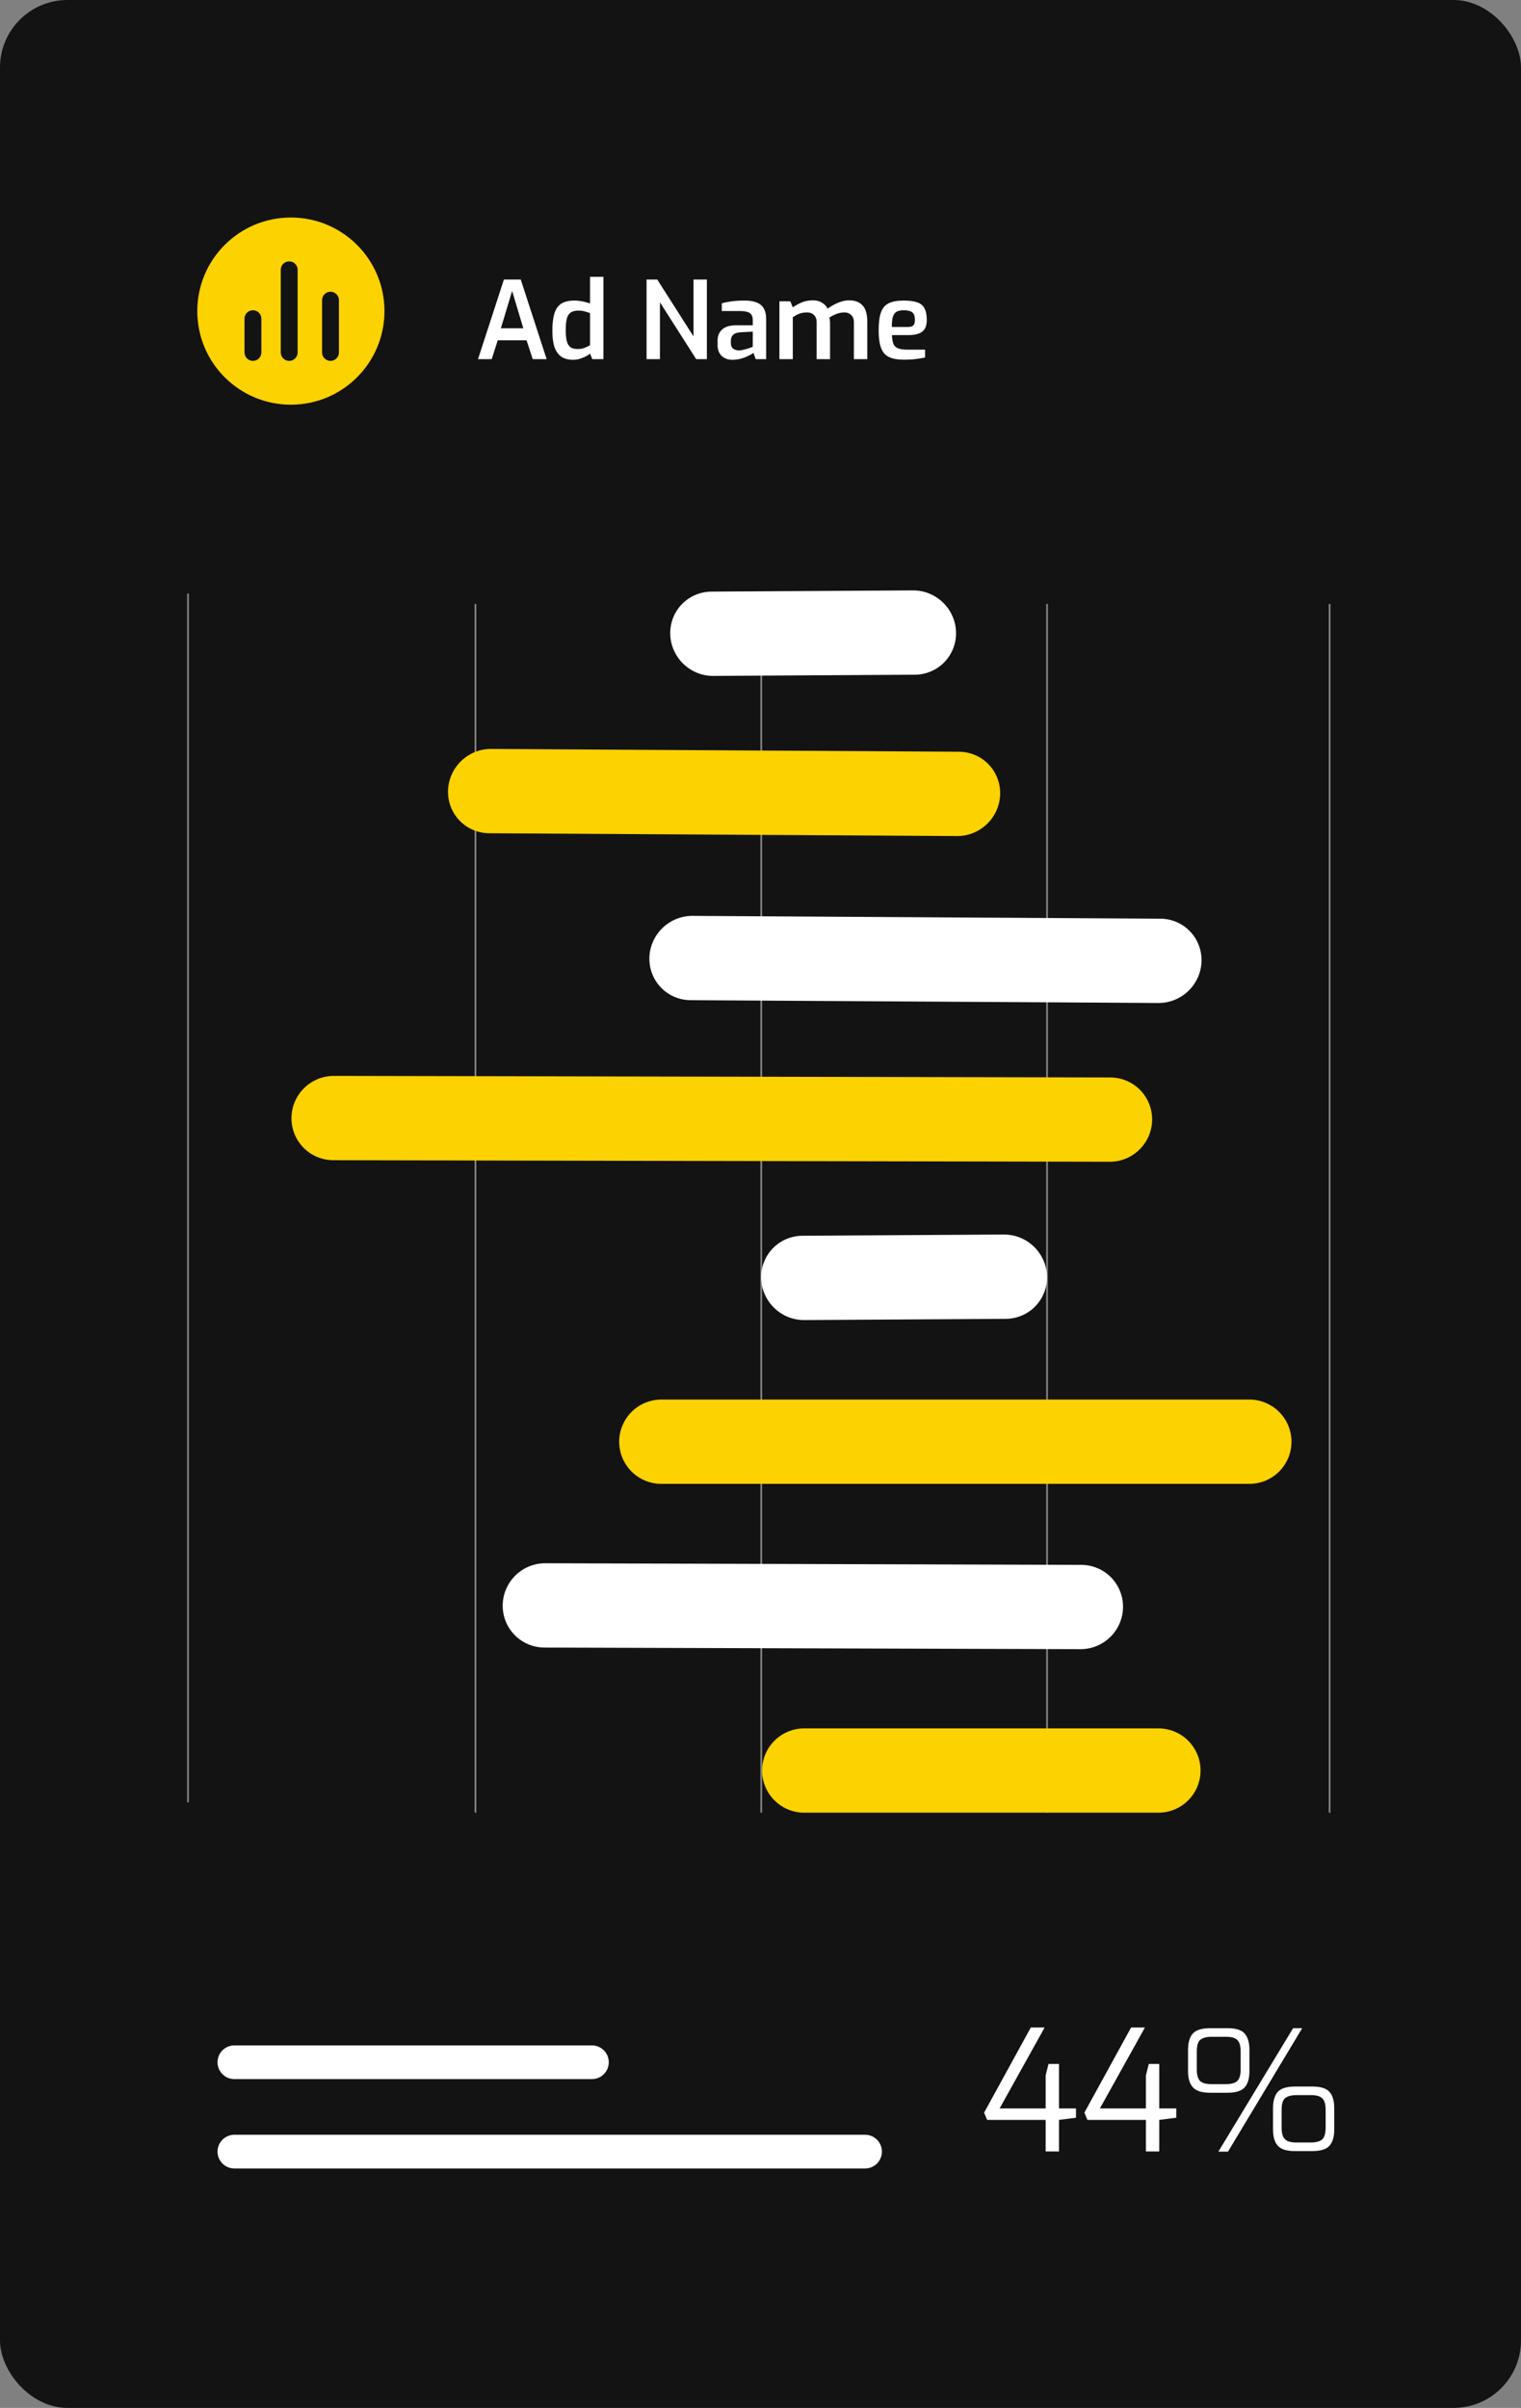
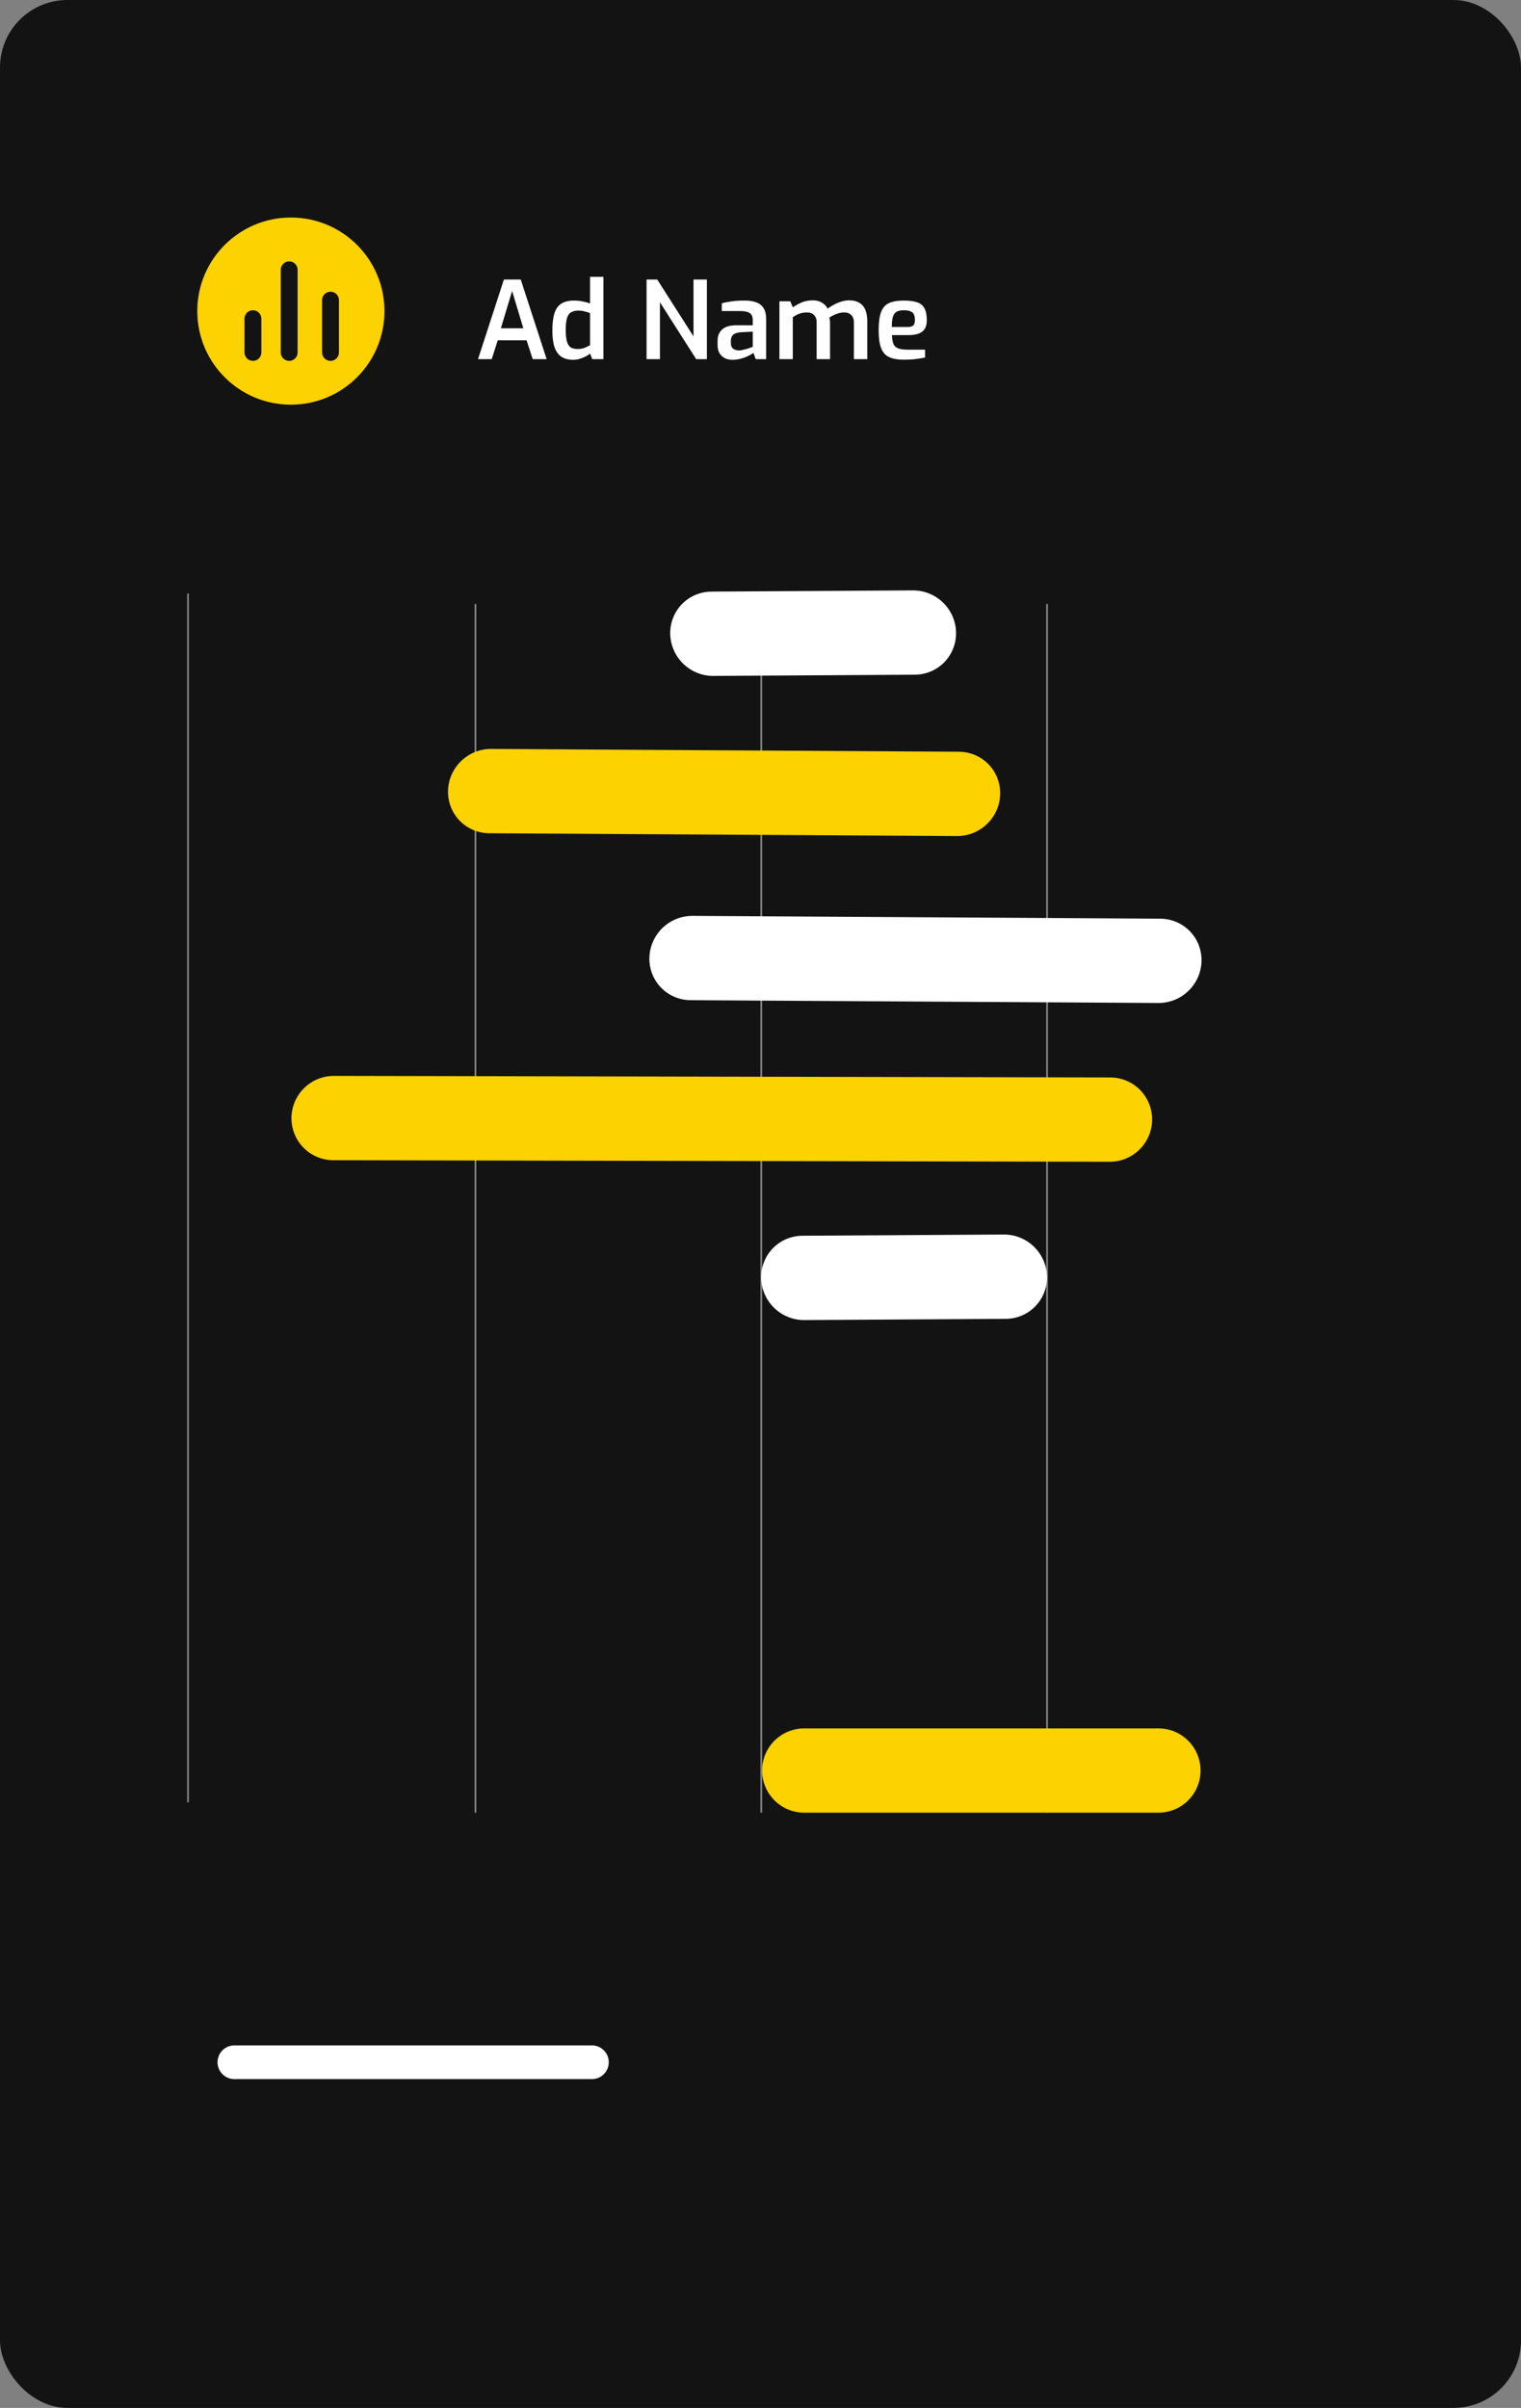
<svg xmlns="http://www.w3.org/2000/svg" width="902" height="1428" viewBox="0 0 902 1428" fill="none">
  <rect x="0" y="0" width="902" height="1428" fill="#808080" stroke="none" />
  <rect width="902" height="1428" rx="40" fill="#131313" />
  <path d="M283.472 213L298.832 165.768H308.816L324.176 213H315.92L312.272 201.8H295.184L291.6 213H283.472ZM297.04 194.696H310.352L303.696 172.552L297.04 194.696ZM339.857 213.384C337.169 213.384 334.908 212.808 333.073 211.656C331.238 210.461 329.852 208.605 328.913 206.088C328.017 203.528 327.569 200.221 327.569 196.168C327.569 191.901 327.974 188.467 328.785 185.864C329.596 183.219 330.94 181.299 332.817 180.104C334.737 178.867 337.297 178.248 340.497 178.248C342.204 178.248 343.889 178.419 345.553 178.76C347.217 179.101 348.668 179.507 349.905 179.976V164.168H357.841V213H351.249L349.905 209.672C349.222 210.312 348.305 210.909 347.153 211.464C346.044 212.019 344.849 212.488 343.569 212.872C342.332 213.213 341.094 213.384 339.857 213.384ZM342.545 206.984C344.081 206.984 345.468 206.749 346.705 206.28C347.942 205.768 349.009 205.256 349.905 204.744V185.672C348.838 185.288 347.75 184.947 346.641 184.648C345.532 184.349 344.316 184.2 342.993 184.2C341.201 184.2 339.75 184.541 338.641 185.224C337.532 185.864 336.721 187.016 336.209 188.68C335.74 190.344 335.505 192.712 335.505 195.784C335.505 198.643 335.74 200.904 336.209 202.568C336.678 204.189 337.425 205.341 338.449 206.024C339.516 206.664 340.881 206.984 342.545 206.984ZM383.428 213V165.768H389.764L411.268 199.496V165.768H419.204V213H412.868L391.364 179.272V213H383.428ZM434.261 213.384C431.701 213.384 429.61 212.616 427.989 211.08C426.368 209.544 425.557 207.432 425.557 204.744V201.864C425.557 199.219 426.453 197.064 428.245 195.4C430.08 193.736 432.874 192.904 436.629 192.904H446.421V189.896C446.421 188.701 446.208 187.699 445.781 186.888C445.354 186.077 444.586 185.48 443.477 185.096C442.368 184.669 440.682 184.456 438.421 184.456H428.053V179.848C429.632 179.421 431.488 179.059 433.621 178.76C435.754 178.419 438.293 178.248 441.237 178.248C444.053 178.205 446.442 178.547 448.405 179.272C450.368 179.955 451.84 181.107 452.821 182.728C453.845 184.349 454.357 186.568 454.357 189.384V213H448.149L446.805 209.288C446.506 209.544 445.973 209.885 445.205 210.312C444.437 210.739 443.477 211.208 442.325 211.72C441.173 212.189 439.893 212.595 438.485 212.936C437.12 213.235 435.712 213.384 434.261 213.384ZM438.101 207.816C438.656 207.816 439.274 207.752 439.957 207.624C440.682 207.453 441.408 207.283 442.133 207.112C442.858 206.899 443.52 206.707 444.117 206.536C444.757 206.323 445.269 206.131 445.653 205.96C446.08 205.789 446.336 205.683 446.421 205.64V196.68L438.997 197.064C437.034 197.235 435.605 197.747 434.709 198.6C433.856 199.453 433.429 200.584 433.429 201.992V203.4C433.429 204.467 433.642 205.341 434.069 206.024C434.538 206.664 435.114 207.112 435.797 207.368C436.522 207.624 437.29 207.773 438.101 207.816ZM462.22 213V178.696H468.684L470.156 182.28C471.734 181.171 473.462 180.211 475.34 179.4C477.26 178.547 479.521 178.12 482.124 178.12C484.257 178.12 486.049 178.589 487.5 179.528C488.993 180.424 490.102 181.597 490.828 183.048C491.809 182.28 492.982 181.533 494.347 180.808C495.756 180.04 497.249 179.4 498.828 178.888C500.406 178.376 501.964 178.12 503.5 178.12C506.145 178.12 508.257 178.653 509.836 179.72C511.457 180.744 512.609 182.195 513.292 184.072C513.974 185.907 514.316 188.04 514.316 190.472V213H506.38V191.112C506.38 189.875 506.145 188.829 505.676 187.976C505.206 187.123 504.545 186.461 503.692 185.992C502.881 185.523 501.878 185.288 500.684 185.288C499.148 185.288 497.59 185.587 496.012 186.184C494.476 186.781 493.068 187.507 491.788 188.36C491.958 188.787 492.065 189.256 492.108 189.768C492.193 190.28 492.236 190.792 492.236 191.304V213H484.3V191.112C484.3 189.875 484.065 188.829 483.596 187.976C483.126 187.123 482.465 186.461 481.612 185.992C480.801 185.523 479.798 185.288 478.604 185.288C477.494 185.288 476.449 185.395 475.468 185.608C474.529 185.821 473.633 186.141 472.78 186.568C471.926 186.995 471.052 187.507 470.156 188.104V213H462.22ZM536.173 213.32C532.461 213.32 529.496 212.808 527.277 211.784C525.101 210.76 523.522 208.989 522.541 206.472C521.56 203.912 521.069 200.371 521.069 195.848C521.069 191.24 521.538 187.677 522.477 185.16C523.416 182.6 524.973 180.808 527.149 179.784C529.325 178.76 532.269 178.248 535.981 178.248C539.266 178.248 541.89 178.589 543.853 179.272C545.858 179.912 547.309 181.085 548.205 182.792C549.144 184.456 549.613 186.824 549.613 189.896C549.613 192.072 549.186 193.821 548.333 195.144C547.48 196.424 546.242 197.341 544.621 197.896C543.042 198.451 541.165 198.728 538.989 198.728H528.941C529.026 200.861 529.304 202.568 529.773 203.848C530.285 205.085 531.181 205.981 532.461 206.536C533.784 207.091 535.704 207.368 538.221 207.368H548.589V212.04C546.84 212.381 544.984 212.68 543.021 212.936C541.101 213.192 538.818 213.32 536.173 213.32ZM528.877 193.928H538.221C539.714 193.928 540.802 193.651 541.485 193.096C542.21 192.499 542.573 191.432 542.573 189.896C542.573 188.403 542.36 187.229 541.933 186.376C541.506 185.523 540.802 184.925 539.821 184.584C538.84 184.2 537.56 184.008 535.981 184.008C534.189 184.008 532.781 184.285 531.757 184.84C530.733 185.395 529.986 186.397 529.517 187.848C529.09 189.256 528.877 191.283 528.877 193.928Z" fill="white" />
-   <path d="M620.1 1275.9V1257.2H585.4L583.6 1252.9L611.3 1202.4H619.5L592.8 1250.4H620.1V1230.8L621.8 1224H628V1250.4H638.1V1255.9L628 1257.2V1275.9H620.1ZM679.573 1275.9V1257.2H644.873L643.073 1252.9L670.773 1202.4H678.973L652.273 1250.4H679.573V1230.8L681.273 1224H687.473V1250.4H697.573V1255.9L687.473 1257.2V1275.9H679.573ZM722.545 1276L766.845 1202.8H772.245L728.245 1276H722.545ZM717.645 1241.1C712.779 1241.1 709.379 1240.03 707.445 1237.9C705.512 1235.77 704.545 1232.57 704.545 1228.3V1215.6C704.545 1211.33 705.479 1208.13 707.345 1206C709.279 1203.87 712.779 1202.8 717.845 1202.8H727.945C732.879 1202.8 736.279 1203.87 738.145 1206C740.012 1208.13 740.945 1211.33 740.945 1215.6V1228.3C740.945 1232.57 740.012 1235.77 738.145 1237.9C736.279 1240.03 732.812 1241.1 727.745 1241.1H717.645ZM718.445 1236H726.845C730.045 1236 732.312 1235.4 733.645 1234.2C735.045 1232.93 735.745 1230.63 735.745 1227.3V1216.6C735.745 1213.4 735.112 1211.17 733.845 1209.9C732.645 1208.57 730.379 1207.9 727.045 1207.9H718.645C715.645 1207.9 713.412 1208.47 711.945 1209.6C710.479 1210.67 709.745 1213 709.745 1216.6V1227.3C709.745 1230.5 710.379 1232.77 711.645 1234.1C712.979 1235.37 715.245 1236 718.445 1236ZM767.945 1275.7C763.079 1275.7 759.679 1274.63 757.745 1272.5C755.879 1270.37 754.945 1267.17 754.945 1262.9V1250.2C754.945 1245.93 755.879 1242.73 757.745 1240.6C759.612 1238.47 763.079 1237.4 768.145 1237.4H778.245C783.179 1237.4 786.579 1238.47 788.445 1240.6C790.312 1242.73 791.245 1245.93 791.245 1250.2V1262.9C791.245 1267.17 790.312 1270.37 788.445 1272.5C786.579 1274.63 783.112 1275.7 778.045 1275.7H767.945ZM768.745 1270.6H777.245C780.379 1270.6 782.645 1270 784.045 1268.8C785.445 1267.53 786.145 1265.23 786.145 1261.9V1251.2C786.145 1248 785.512 1245.77 784.245 1244.5C783.045 1243.17 780.779 1242.5 777.445 1242.5H768.945C765.945 1242.5 763.712 1243.07 762.245 1244.2C760.779 1245.27 760.045 1247.6 760.045 1251.2V1261.9C760.045 1265.1 760.712 1267.37 762.045 1268.7C763.379 1269.97 765.612 1270.6 768.745 1270.6Z" fill="white" />
  <circle cx="172.5" cy="184.5" r="55.5" fill="#FDD201" />
  <path d="M171.5 209.01V160" stroke="#131313" stroke-width="10" stroke-linecap="round" />
  <path d="M150 189.005V209.005" stroke="#131313" stroke-width="10" stroke-linecap="round" />
  <path d="M196 178.005V209.005" stroke="#131313" stroke-width="10" stroke-linecap="round" />
  <path d="M139 1223H351.018" stroke="white" stroke-width="20" stroke-linecap="round" />
-   <path d="M139 1276H513" stroke="white" stroke-width="20" stroke-linecap="round" />
  <line x1="111.5" y1="1068.86" x2="111.5" y2="352" stroke="white" stroke-opacity="0.5" />
  <line x1="281.953" y1="1075" x2="281.953" y2="358.142" stroke="white" stroke-opacity="0.5" />
  <line x1="451.444" y1="1075" x2="451.444" y2="358.142" stroke="white" stroke-opacity="0.5" />
  <line x1="620.936" y1="1075" x2="620.936" y2="358.142" stroke="white" stroke-opacity="0.5" />
-   <line x1="788.5" y1="1075" x2="788.5" y2="358.142" stroke="white" stroke-opacity="0.5" />
  <line x1="476.944" y1="1050" x2="686.959" y2="1050" stroke="#FDD201" stroke-width="50" stroke-linecap="round" />
-   <line x1="25" y1="-25" x2="342.874" y2="-25" transform="matrix(1 0.003 -0.01 1 297.862 977)" stroke="white" stroke-width="50" stroke-linecap="round" />
-   <line x1="392.199" y1="855" x2="740.888" y2="855" stroke="#FDD201" stroke-width="50" stroke-linecap="round" />
  <line x1="25" y1="-25" x2="144.494" y2="-25" transform="matrix(1 -0.006 0.022 1 451.944 783)" stroke="white" stroke-width="50" stroke-linecap="round" />
  <line x1="25" y1="-25" x2="144.494" y2="-25" transform="matrix(1 -0.006 0.022 1 398.016 401)" stroke="white" stroke-width="50" stroke-linecap="round" />
  <line x1="25" y1="-25" x2="485.4" y2="-25" transform="matrix(1 0.002 -0.007 1 172.669 688)" stroke="#FDD201" stroke-width="50" stroke-linecap="round" />
  <line x1="25" y1="-25" x2="302.432" y2="-25" transform="matrix(1 0.006 -0.023 1 384.533 593)" stroke="white" stroke-width="50" stroke-linecap="round" />
  <line x1="25" y1="-25" x2="302.432" y2="-25" transform="matrix(1 0.006 -0.023 1 265.119 494)" stroke="#FDD201" stroke-width="50" stroke-linecap="round" />
</svg>